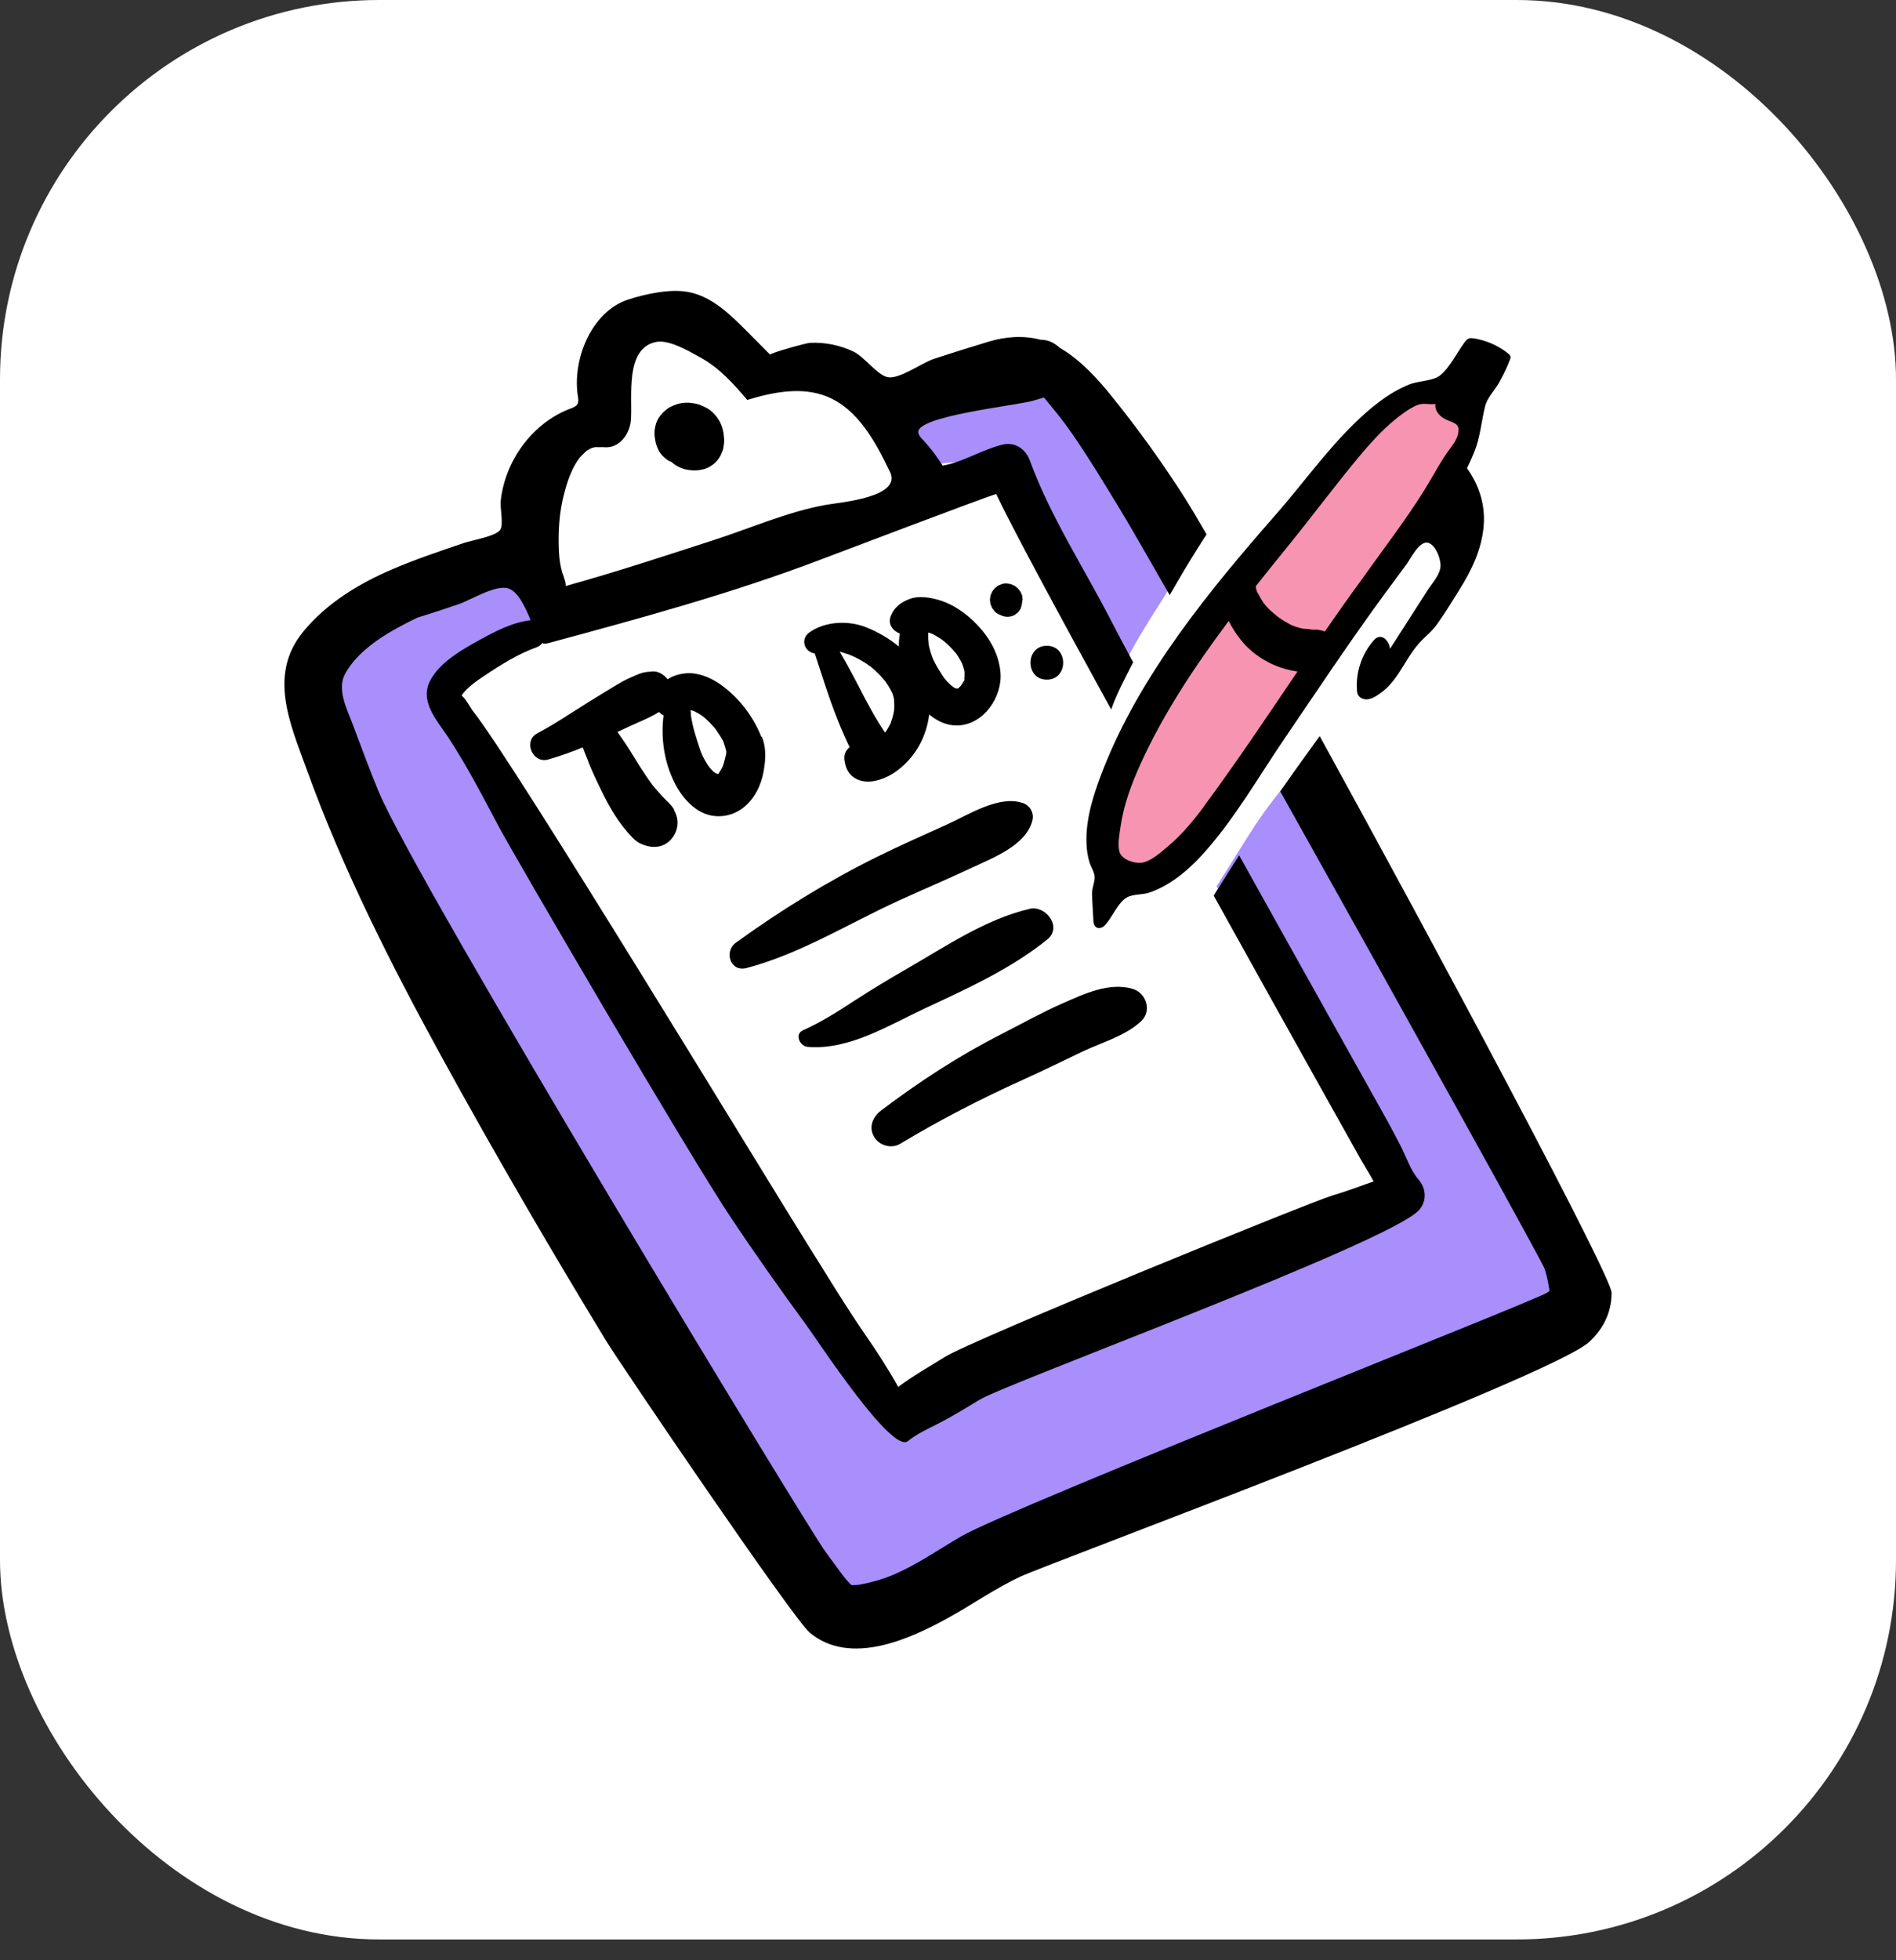
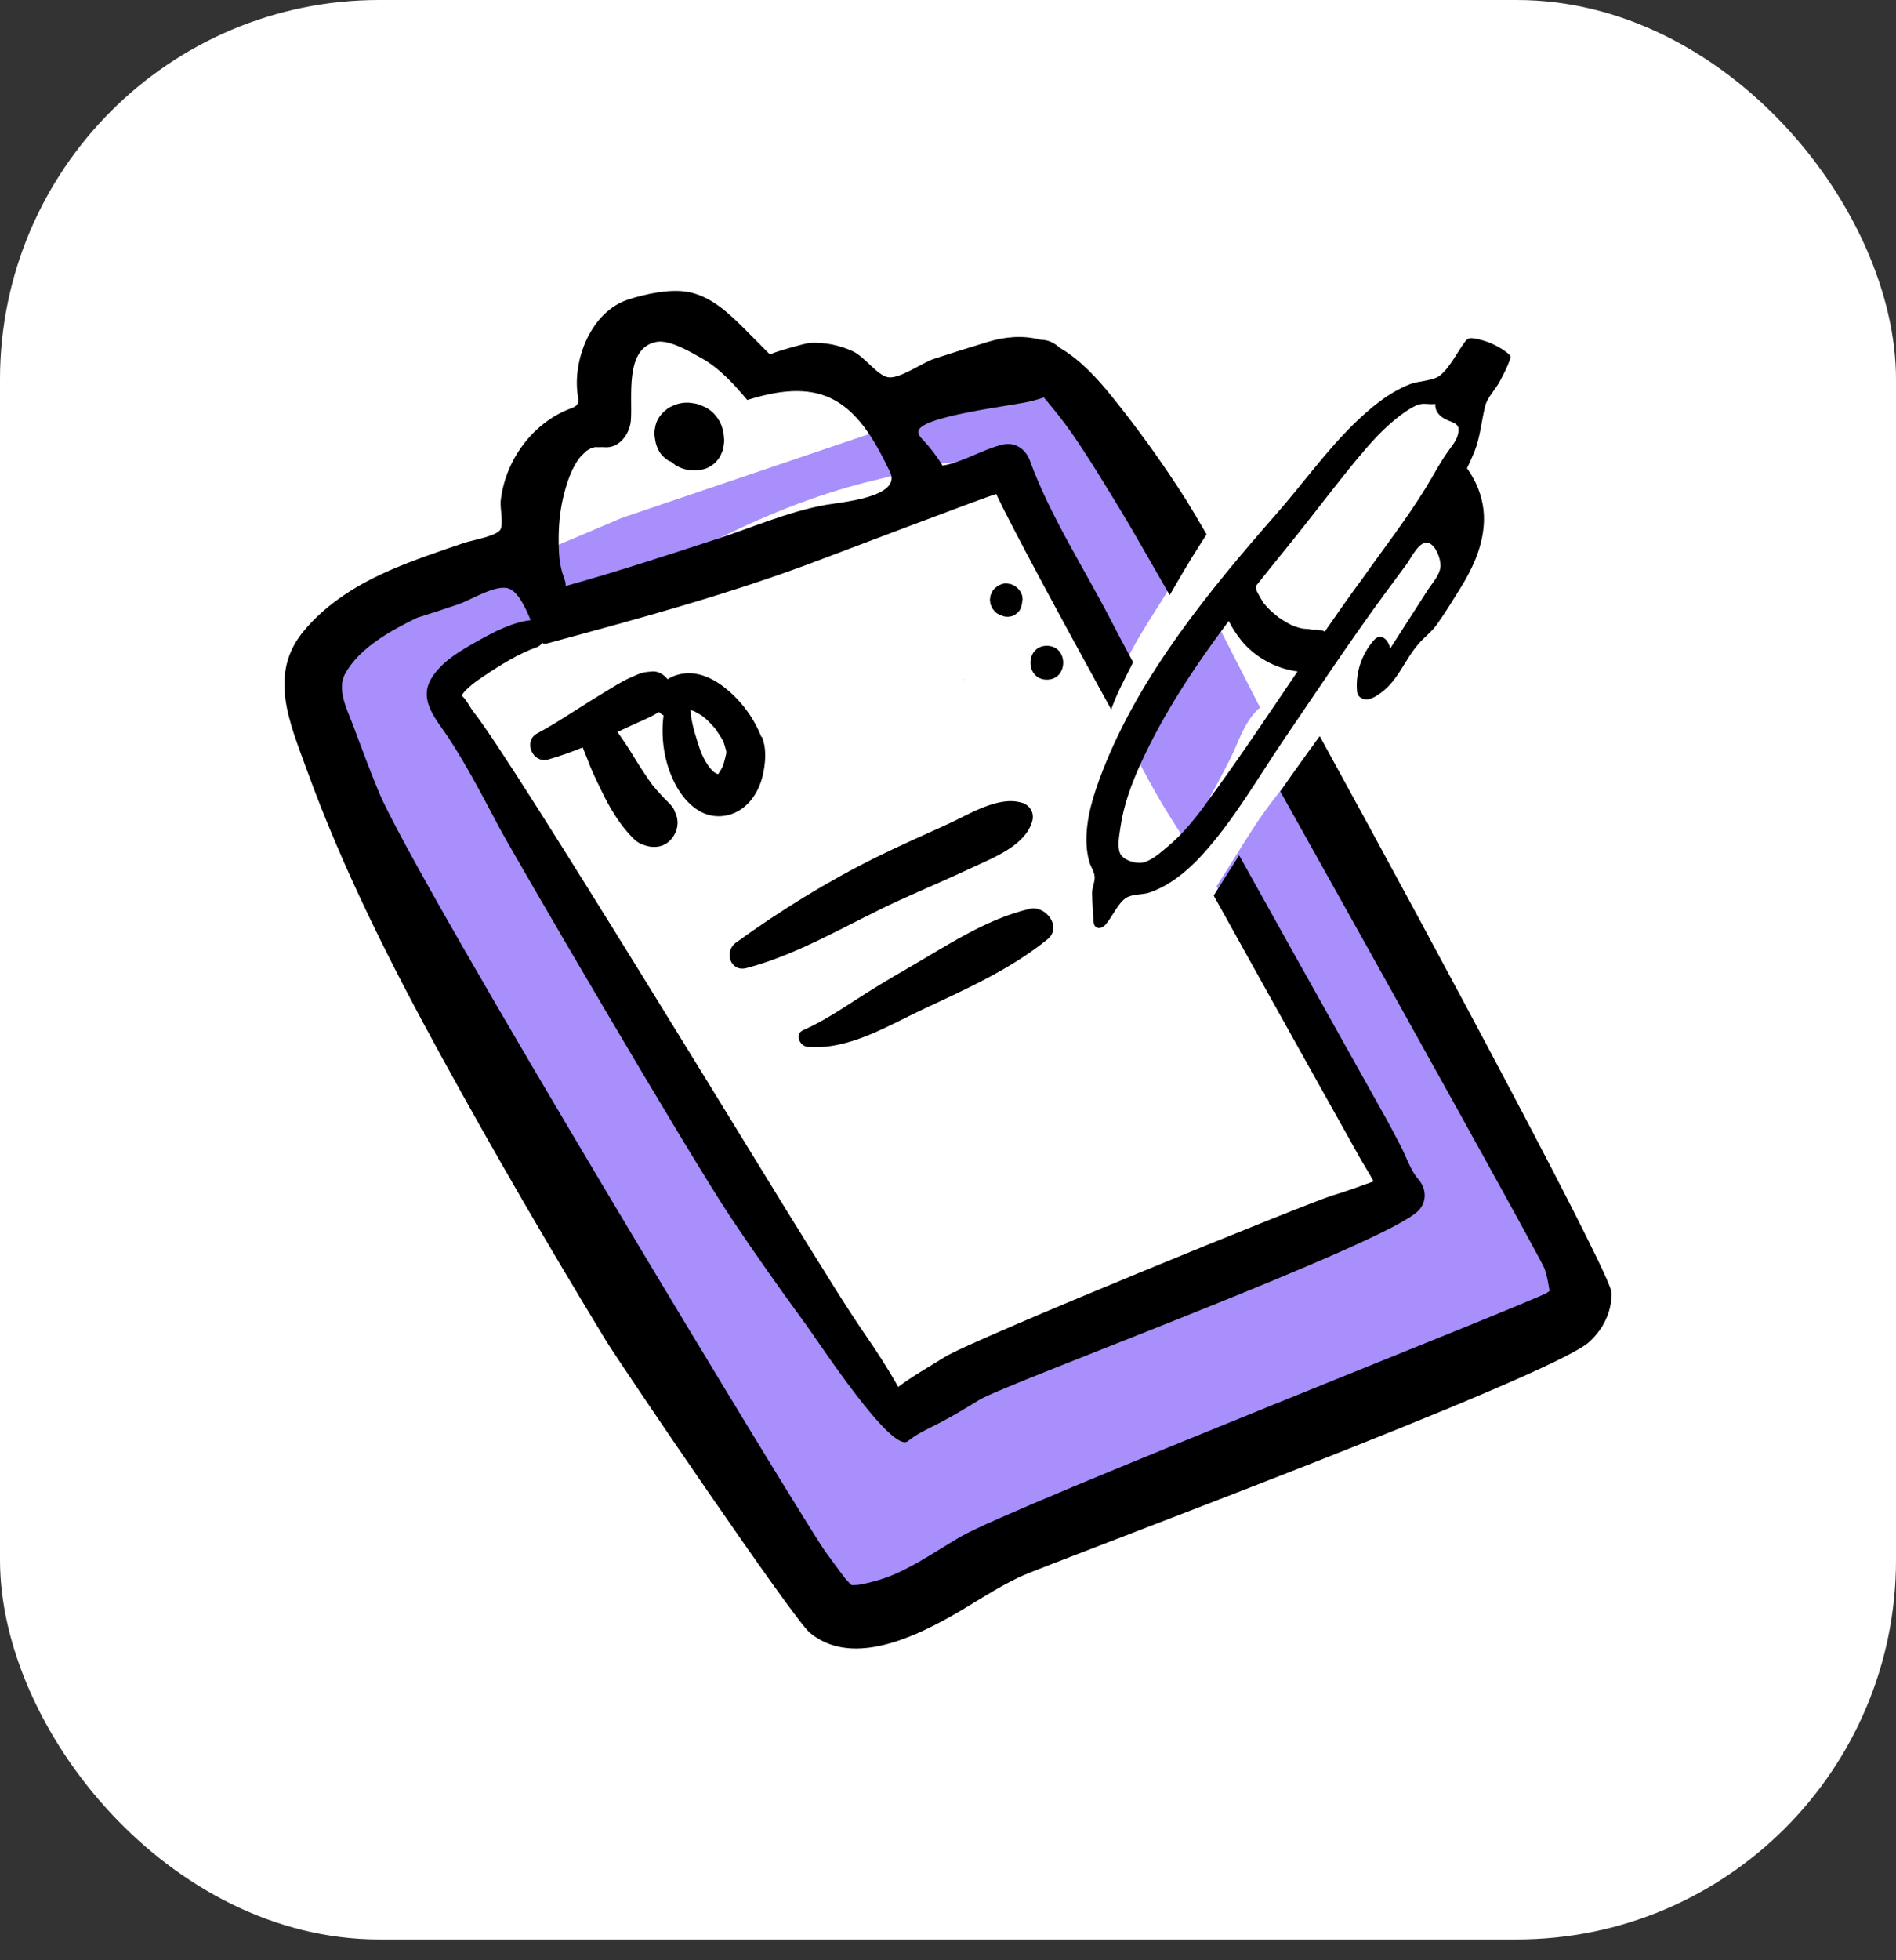
<svg xmlns="http://www.w3.org/2000/svg" width="60" height="62" viewBox="0 0 60 62" fill="none">
  <rect x="0" y="0" width="60" height="62" fill="#333333" stroke="none" />
  <rect width="60" height="61.342" rx="12" fill="white" />
  <path d="M41.607 25.784C41.607 25.784 41.348 25.275 40.945 24.478C40.917 24.511 40.892 24.548 40.863 24.581C40.465 25.074 40.079 25.558 39.73 26.088C38.945 27.283 38.247 28.54 37.348 29.653C37.175 29.867 36.801 29.637 36.888 29.386C36.966 29.16 37.056 28.938 37.147 28.712C37.147 28.708 37.142 28.704 37.142 28.696C36.933 27.571 37.648 26.4 38.165 25.448C38.432 24.955 38.699 24.462 38.95 23.961C39.2 23.46 39.336 22.93 39.783 22.458C39.812 22.429 39.845 22.404 39.878 22.384C39.377 21.402 38.818 20.31 38.28 19.258C38.173 19.423 38.066 19.591 37.964 19.759C37.676 20.232 37.422 20.72 37.179 21.217C36.929 21.727 36.654 22.228 36.395 22.737C36.165 23.189 35.951 23.731 35.569 24.076C35.323 24.302 34.92 24.146 34.908 23.801C34.892 23.164 35.138 22.375 35.307 21.764C35.516 21.004 35.992 20.232 36.403 19.566C37.003 18.597 37.771 17.685 37.003 16.646C36.641 16.158 36.387 15.607 36.099 15.073C36.001 14.893 35.869 14.482 35.688 14.363C35.479 14.223 32.625 11.993 32.625 11.993L19.667 16.384C19.388 16.523 10.332 20.285 10.262 20.494C10.193 20.704 10.262 23.074 10.262 23.074L26.485 51.28L29.549 50.167C29.549 50.167 31.918 48.077 32.198 48.007C32.477 47.937 49.615 41.526 49.615 41.526L49.685 40.204L41.602 25.78L41.607 25.784Z" fill="#A88FFB" />
  <path d="M44.458 37.108C44.019 36.5 43.682 35.835 43.321 35.182C42.939 34.5 42.495 33.884 42.031 33.255C41.053 31.925 40.158 30.541 39.255 29.161C38.372 27.818 37.394 26.508 36.593 25.111C36.257 24.524 35.953 23.924 35.636 23.325C35.641 23.313 35.653 23.304 35.657 23.288C35.751 22.951 35.587 22.651 35.443 22.356C35.32 22.089 35.193 21.826 35.049 21.571C34.811 21.136 34.577 20.705 34.298 20.294C34.043 19.924 33.764 19.575 33.521 19.193C33.32 18.877 33.074 18.503 33.041 18.121C33.033 18.039 32.996 17.97 32.938 17.916C32.864 17.497 32.642 17.099 32.482 16.713C32.273 16.208 32.068 15.686 31.71 15.263C30.692 14.064 29.053 14.873 27.796 15.16C26.076 15.555 24.355 16.232 22.778 17.017C21.973 17.419 21.172 17.834 20.363 18.228C20.087 18.364 19.821 18.508 19.554 18.651C19.451 18.61 19.34 18.614 19.229 18.668C18.613 18.963 18.03 19.312 17.467 19.703C16.97 20.048 16.506 20.462 15.989 20.779C15.632 20.996 15.229 21.132 14.921 21.427C14.428 21.904 14.531 22.573 14.991 23.025C15.065 23.099 15.155 23.148 15.254 23.181C15.57 24.146 16.309 24.968 16.909 25.768C17.028 25.929 17.155 26.081 17.278 26.237C17.936 27.576 18.502 28.96 19.192 30.282C19.611 31.083 20.055 31.863 20.465 32.668C20.88 33.473 21.336 34.225 21.932 34.911C22.511 35.58 23.135 36.2 23.681 36.898C24.24 37.613 24.79 38.332 25.34 39.054C25.295 39.206 25.32 39.383 25.463 39.535C25.739 39.851 25.981 40.196 26.207 40.549C26.552 41.215 26.954 41.855 27.369 42.476C27.402 42.537 27.439 42.595 27.468 42.66C27.62 42.989 27.747 43.256 28.018 43.474C27.805 43.806 28.022 44.365 28.466 44.324C29.123 44.262 29.764 43.946 30.347 43.654C30.963 43.35 31.566 43.018 32.174 42.693C33.957 41.736 35.899 40.545 37.858 40.011C39.259 39.634 40.68 39.305 42.035 38.788C42.647 38.553 43.107 38.373 43.735 38.295C44.314 38.225 44.869 37.683 44.454 37.104L44.458 37.108Z" fill="white" />
-   <path d="M43.508 13.501C43.167 13.833 42.872 14.211 42.58 14.589C42.046 15.279 41.648 16.096 41.052 16.716C40.457 17.336 39.972 18.113 39.726 18.95C39.578 19.456 39.648 19.957 39.586 20.47C39.492 21.246 39.097 21.948 39.208 22.745C39.282 23.275 40.013 23.246 40.256 22.881C40.502 22.511 40.572 22.039 40.724 21.62C40.88 21.185 41.056 20.753 41.245 20.33C41.619 19.492 42.046 18.679 42.494 17.878C43.438 16.195 44.42 14.429 45.792 13.069C45.829 13.032 45.866 12.995 45.878 12.95C45.911 12.839 45.8 12.732 45.693 12.687C45.373 12.556 45.044 12.687 44.749 12.893C44.588 13.008 44.441 13.147 44.305 13.279L42.482 15.139C42.038 15.591 41.557 16.071 41.118 16.585C39.011 19.049 37.028 21.423 35.701 24.384C35.356 25.156 35.056 26.01 35.237 26.84C35.315 27.193 35.533 27.571 35.89 27.624C36.12 27.657 36.346 27.546 36.543 27.419C37.639 26.729 38.391 25.616 39.106 24.54L40.584 22.318C40.827 21.957 41.024 21.55 41.369 21.283C41.714 21.016 41.976 20.835 42.243 20.474C42.983 19.464 43.705 18.441 44.342 17.369C44.621 16.901 44.835 16.318 45.209 15.919C45.582 15.521 45.837 14.995 46.059 14.482C46.182 14.195 46.293 13.886 46.243 13.583C46.186 13.242 45.952 12.864 45.784 12.56C45.615 12.256 45.389 12.314 45.094 12.429C44.506 12.654 43.948 13.078 43.5 13.513L43.508 13.501Z" fill="#F694B2" />
-   <path d="M28.876 14.605C28.625 13.5 27.5 12.662 26.482 12.322C25.619 12.034 24.695 12.1 23.907 12.494C23.907 12.396 23.866 12.293 23.779 12.198C23.332 11.722 22.966 11.172 22.379 10.843C21.763 10.502 21.06 10.535 20.44 10.851C19.29 11.434 19.258 12.535 19.294 13.64C18.613 13.985 18.054 14.548 17.738 15.258C17.274 16.293 17.426 17.299 17.508 18.384C17.541 18.802 17.935 19.217 18.391 19.057C19.459 18.679 20.489 18.195 21.5 17.677C21.594 17.735 21.705 17.78 21.837 17.792C23.151 17.911 24.465 17.192 25.631 16.687C26.346 16.375 27.044 16.038 27.792 15.812C28.387 15.632 29.052 15.381 28.876 14.609V14.605Z" fill="white" />
  <path d="M41.755 23.291C41.533 23.603 41.308 23.911 41.086 24.219C40.893 24.486 40.704 24.757 40.515 25.032C44.314 31.809 48.807 39.908 48.881 40.13C48.934 40.294 48.975 40.466 49.004 40.639C49.029 40.787 49.008 40.672 49.029 40.783C49.029 40.795 49.033 40.811 49.037 40.828C49.029 40.836 49.02 40.844 49.012 40.848C48.996 40.861 48.971 40.873 48.951 40.889C48.618 41.132 32.034 47.654 30.408 48.598C29.701 49.009 29.02 49.489 28.264 49.81C27.935 49.949 27.586 50.048 27.237 50.114C27.225 50.114 27.155 50.126 27.131 50.13C27.081 50.13 27.032 50.13 26.979 50.138L26.946 50.13C26.946 50.13 26.937 50.122 26.929 50.122L26.917 50.109C26.872 50.064 26.732 49.904 26.757 49.937C26.613 49.756 26.326 49.354 26.133 49.095C25.582 48.368 13.171 27.907 11.98 25.032C11.688 24.326 11.425 23.607 11.155 22.893C10.974 22.416 10.653 21.8 10.925 21.303C11.384 20.478 12.382 19.936 13.204 19.537C13.639 19.402 14.07 19.262 14.502 19.114C14.88 18.987 15.656 18.498 16.066 18.605C16.378 18.687 16.613 19.176 16.793 19.615C16.214 19.685 15.676 19.965 15.171 20.244C14.621 20.548 13.951 20.925 13.631 21.492C13.249 22.174 13.828 22.782 14.19 23.328C14.777 24.223 15.286 25.205 15.787 26.15C16.341 27.184 21.787 36.507 23.143 38.532C23.907 39.674 24.699 40.795 25.512 41.904C25.894 42.425 28.223 45.994 28.732 45.58C29.02 45.345 29.365 45.193 29.693 45.025C30.141 44.795 30.572 44.532 31.003 44.269C31.858 43.752 43.866 39.337 44.885 38.294C45.164 38.01 45.139 37.587 44.885 37.3C44.638 37.021 44.495 36.573 44.322 36.24C44.137 35.883 43.948 35.526 43.751 35.177C43.534 34.782 41.361 30.914 39.213 27.053C38.942 27.476 38.675 27.899 38.408 28.326C40.827 32.684 42.963 36.495 43.065 36.676C43.189 36.893 43.341 37.127 43.468 37.366C43.028 37.522 42.593 37.686 42.15 37.817C41.435 38.031 30.769 42.372 29.894 42.922C29.43 43.214 28.892 43.514 28.424 43.867C28.108 43.296 27.751 42.75 27.377 42.208C26.744 41.288 26.165 40.327 25.574 39.386C24.346 37.435 16.268 24.121 14.982 22.511C14.871 22.371 14.773 22.149 14.641 22.03C14.625 22.018 14.621 22.006 14.613 21.993V21.985C14.789 21.739 15.077 21.542 15.323 21.377C15.82 21.041 16.432 20.663 16.978 20.474C17.056 20.445 17.118 20.396 17.167 20.334C17.179 20.338 17.183 20.351 17.196 20.355C17.245 20.367 17.298 20.355 17.348 20.342C20.251 19.558 23.159 18.769 25.972 17.698C26.56 17.476 31.127 15.743 31.525 15.623C31.989 16.613 33.439 19.303 35.164 22.441C35.332 21.96 35.578 21.5 35.804 21.053C35.821 21.016 35.841 20.983 35.858 20.946C35.574 20.42 35.336 19.973 35.164 19.636C34.301 17.96 33.237 16.334 32.589 14.564C32.453 14.194 32.112 13.964 31.71 14.067C31.073 14.223 30.478 14.617 29.829 14.728C29.648 14.432 29.434 14.153 29.217 13.923C29.151 13.853 29.077 13.78 29.061 13.685C28.966 13.159 32.178 12.827 32.687 12.675C32.802 12.642 32.921 12.609 33.036 12.572C33.336 12.933 33.636 13.295 33.903 13.681C34.461 14.486 34.971 15.332 35.48 16.17C35.747 16.609 36.293 17.558 37.016 18.823C37.316 18.301 37.62 17.78 37.944 17.274C38.022 17.151 38.104 17.024 38.182 16.901C37.899 16.408 37.669 16.026 37.517 15.784C36.81 14.671 36.018 13.57 35.188 12.543C34.773 12.026 34.199 11.381 33.541 11.003C33.451 10.921 33.348 10.851 33.242 10.806C33.135 10.761 33.028 10.748 32.925 10.744C32.371 10.601 31.817 10.646 31.274 10.81C30.699 10.983 30.128 11.163 29.558 11.348C29.196 11.467 28.457 12.001 28.096 11.931C27.759 11.866 27.356 11.282 27.003 11.118C26.58 10.917 26.104 10.822 25.636 10.843C25.516 10.847 24.329 11.176 24.375 11.221C24.128 10.974 23.882 10.724 23.636 10.477C23.118 9.96 22.539 9.381 21.791 9.237C21.225 9.126 20.444 9.291 19.89 9.471C18.707 9.849 18.103 11.389 18.288 12.535C18.3 12.609 18.313 12.691 18.284 12.761C18.243 12.851 18.14 12.892 18.046 12.925C16.843 13.381 15.984 14.572 15.845 15.841C15.82 16.063 15.943 16.597 15.828 16.761C15.688 16.962 14.925 17.09 14.686 17.172C13.927 17.43 13.163 17.685 12.424 18.001C11.36 18.457 10.333 19.077 9.594 19.981C8.477 21.344 9.183 22.893 9.709 24.347C10.851 27.501 12.37 30.499 13.98 33.435C15.643 36.466 17.381 39.452 19.179 42.405C19.652 43.177 25.098 51.198 25.623 51.637C26.901 52.705 28.79 51.847 30.038 51.153C30.794 50.734 31.504 50.233 32.289 49.867C33.176 49.452 49.115 43.547 50.298 42.438C50.745 42.019 51 41.505 51 40.889C51 40.38 45.768 30.573 41.768 23.291H41.755ZM17.837 15.677C17.947 15.221 18.108 14.773 18.354 14.465C18.354 14.465 18.489 14.322 18.555 14.264C18.563 14.256 18.576 14.252 18.596 14.239C18.633 14.215 18.67 14.198 18.707 14.178C18.719 14.178 18.728 14.17 18.74 14.165C18.781 14.157 18.818 14.145 18.859 14.137C18.83 14.153 19.064 14.137 19.122 14.145C19.602 14.19 19.927 13.722 19.964 13.303C20.026 12.588 19.75 11.007 20.773 10.814C21.192 10.736 21.865 11.139 22.223 11.34C22.785 11.66 23.233 12.161 23.648 12.65C24.465 12.399 25.369 12.223 26.161 12.539C27.147 12.933 27.697 13.964 28.161 14.917C28.56 15.73 26.617 15.882 26.133 15.969C24.95 16.178 23.779 16.695 22.637 17.065C21.069 17.574 19.496 18.092 17.902 18.535C17.902 18.453 17.886 18.367 17.849 18.281C17.878 18.342 17.799 18.137 17.787 18.096C17.762 18.001 17.742 17.907 17.726 17.812C17.693 17.632 17.684 17.402 17.68 17.188C17.672 16.667 17.713 16.174 17.837 15.673V15.677Z" fill="black" />
  <path d="M22.645 23.078C22.645 23.078 22.658 23.095 22.662 23.103C22.658 23.095 22.65 23.086 22.645 23.078Z" fill="black" />
-   <path d="M21.854 22.601V22.634H21.858C21.858 22.597 21.854 22.589 21.854 22.601Z" fill="black" />
-   <path d="M24.096 23.312C23.833 22.646 23.369 22.047 22.782 21.636C22.478 21.427 22.092 21.267 21.718 21.295C21.509 21.312 21.303 21.369 21.127 21.484C21.008 21.332 20.819 21.217 20.63 21.238C20.511 21.25 20.392 21.254 20.281 21.295C20.166 21.332 20.055 21.39 19.944 21.435C19.792 21.501 19.648 21.583 19.509 21.665C19.229 21.829 18.958 22.002 18.683 22.17C18.125 22.515 17.578 22.889 16.999 23.197C16.547 23.439 16.855 24.162 17.348 24.022C17.722 23.916 18.083 23.784 18.441 23.64C18.49 23.776 18.547 23.903 18.593 24.022C18.712 24.355 18.872 24.675 19.024 24.991C19.155 25.262 19.295 25.529 19.459 25.784C19.57 25.957 19.693 26.125 19.825 26.281C19.948 26.425 20.104 26.614 20.281 26.688C20.486 26.774 20.663 26.815 20.88 26.766C21.114 26.712 21.295 26.527 21.381 26.318C21.484 26.08 21.451 25.829 21.332 25.628H21.344C21.25 25.447 21.077 25.316 20.942 25.168C20.839 25.053 20.736 24.938 20.638 24.819C20.63 24.807 20.605 24.778 20.593 24.762L20.617 24.79C20.7 24.889 20.613 24.782 20.597 24.757C20.548 24.692 20.498 24.622 20.453 24.552C20.363 24.421 20.276 24.285 20.19 24.15C20.026 23.887 19.87 23.62 19.689 23.365C19.64 23.295 19.591 23.221 19.541 23.152C19.743 23.057 19.948 22.959 20.153 22.868C20.396 22.761 20.634 22.659 20.856 22.519C20.897 22.564 20.942 22.601 20.999 22.626C20.917 23.242 20.995 23.899 21.217 24.466C21.394 24.913 21.632 25.299 22.026 25.583C22.482 25.911 23.078 25.887 23.517 25.55C23.878 25.271 24.088 24.835 24.166 24.392C24.232 24.022 24.252 23.657 24.112 23.303L24.096 23.312ZM22.72 24.482L22.691 24.474C22.667 24.462 22.642 24.449 22.634 24.445C22.622 24.437 22.605 24.429 22.593 24.421C22.568 24.396 22.54 24.371 22.519 24.347C22.494 24.322 22.474 24.297 22.449 24.269C22.408 24.207 22.363 24.145 22.326 24.08C22.281 24.006 22.244 23.928 22.207 23.846C22.199 23.833 22.195 23.817 22.19 23.805C22.174 23.764 22.157 23.722 22.145 23.681C22.084 23.509 22.034 23.332 21.981 23.16C21.932 22.991 21.895 22.819 21.866 22.642C21.866 22.642 21.866 22.618 21.866 22.609V22.601C21.862 22.56 21.858 22.519 21.854 22.478C21.854 22.474 21.854 22.466 21.854 22.462C21.87 22.462 21.887 22.47 21.903 22.474C21.923 22.478 21.94 22.486 21.96 22.49C22.01 22.515 22.055 22.54 22.1 22.564C22.149 22.593 22.199 22.626 22.244 22.659C22.268 22.679 22.293 22.7 22.322 22.724C22.42 22.811 22.515 22.909 22.601 23.008C22.622 23.032 22.642 23.057 22.663 23.082C22.663 23.078 22.654 23.069 22.65 23.065C22.654 23.073 22.659 23.078 22.663 23.086C22.7 23.135 22.691 23.131 22.675 23.11C22.704 23.152 22.737 23.193 22.761 23.234C22.798 23.287 22.831 23.345 22.864 23.402C22.876 23.423 22.884 23.447 22.897 23.468C22.93 23.566 22.958 23.661 22.983 23.759C22.983 23.768 22.983 23.776 22.983 23.78C22.983 23.796 22.983 23.817 22.983 23.833C22.95 23.969 22.921 24.1 22.876 24.232C22.86 24.265 22.843 24.293 22.827 24.326C22.798 24.38 22.761 24.433 22.728 24.486L22.72 24.482Z" fill="black" />
-   <path d="M30.46 19.357C30.128 19.11 29.742 18.946 29.327 18.897C29.15 18.876 28.957 18.88 28.793 18.942C28.69 18.983 28.592 19.024 28.501 19.09C28.345 19.205 28.255 19.316 28.185 19.497C28.091 19.743 28.259 19.96 28.477 20.039C28.452 20.174 28.444 20.31 28.444 20.449C28.128 20.186 27.766 19.981 27.401 19.837C26.846 19.62 26.123 19.648 25.627 19.993C25.298 20.219 25.471 20.63 25.783 20.667C25.988 21.283 26.177 21.903 26.407 22.507C26.53 22.835 26.666 23.16 26.814 23.48C26.838 23.529 26.863 23.583 26.887 23.632C26.781 23.718 26.707 23.842 26.719 23.994C26.739 24.215 26.805 24.421 26.986 24.564C27.163 24.704 27.392 24.741 27.606 24.712C27.902 24.671 28.173 24.54 28.411 24.359C28.978 23.928 29.319 23.299 29.405 22.597C29.66 22.811 29.963 22.954 30.304 22.946C31.126 22.922 31.73 22.043 31.66 21.262C31.59 20.474 31.076 19.813 30.46 19.353V19.357ZM28.292 22.482C28.292 22.482 28.271 22.597 28.263 22.622C28.251 22.675 28.235 22.724 28.218 22.774C28.21 22.798 28.202 22.823 28.193 22.848V22.86C28.14 22.971 28.078 23.074 28.009 23.172C27.935 23.057 27.857 22.946 27.791 22.835C27.635 22.577 27.487 22.31 27.347 22.043C27.097 21.558 26.85 21.082 26.575 20.614C26.588 20.614 26.6 20.618 26.612 20.622C26.662 20.634 26.707 20.651 26.756 20.667C26.776 20.675 26.797 20.683 26.818 20.688C26.826 20.688 26.826 20.688 26.83 20.688C26.863 20.7 26.961 20.745 26.986 20.753C27.027 20.774 27.068 20.79 27.109 20.811C27.204 20.86 27.298 20.913 27.388 20.971C27.434 21 27.479 21.032 27.524 21.065C27.536 21.073 27.54 21.078 27.544 21.078C27.544 21.078 27.549 21.082 27.565 21.094C27.651 21.168 27.738 21.246 27.82 21.328C27.881 21.39 27.935 21.456 27.992 21.521C28 21.534 28.017 21.554 28.029 21.57C28.062 21.616 28.095 21.665 28.124 21.71C28.169 21.784 28.206 21.858 28.243 21.936C28.243 21.944 28.251 21.956 28.255 21.973C28.271 22.018 28.28 22.067 28.292 22.117C28.292 22.125 28.292 22.125 28.292 22.129V22.141C28.296 22.203 28.3 22.26 28.3 22.322C28.3 22.371 28.296 22.425 28.292 22.474V22.482ZM30.53 21.488C30.53 21.488 30.518 21.513 30.51 21.525C30.506 21.538 30.502 21.55 30.497 21.562C30.497 21.55 30.502 21.546 30.506 21.534L30.497 21.546C30.469 21.599 30.436 21.644 30.403 21.694L30.391 21.706C30.37 21.727 30.349 21.747 30.329 21.764C30.321 21.768 30.308 21.776 30.3 21.78H30.288C30.288 21.78 30.255 21.776 30.239 21.768H30.222C30.181 21.739 30.144 21.714 30.107 21.686C30.091 21.669 30.07 21.653 30.054 21.636C30.005 21.591 29.959 21.542 29.914 21.488L29.898 21.472C29.898 21.472 29.881 21.447 29.873 21.439C29.832 21.377 29.791 21.316 29.754 21.254C29.668 21.119 29.59 20.983 29.524 20.839C29.512 20.802 29.495 20.765 29.483 20.729C29.454 20.651 29.434 20.573 29.413 20.49C29.405 20.453 29.397 20.421 29.389 20.384V20.359C29.389 20.297 29.372 20.219 29.372 20.162C29.372 20.129 29.372 20.096 29.372 20.063C29.372 20.055 29.372 20.047 29.372 20.039C29.372 20.026 29.376 20.018 29.38 20.006C29.413 20.018 29.446 20.026 29.479 20.039C29.499 20.051 29.524 20.059 29.545 20.071C29.606 20.104 29.664 20.137 29.721 20.174C29.775 20.207 29.824 20.244 29.873 20.281L29.881 20.289C29.91 20.314 29.939 20.338 29.968 20.363C30.074 20.457 30.165 20.564 30.255 20.667C30.276 20.692 30.292 20.72 30.308 20.745C30.345 20.802 30.382 20.864 30.415 20.926C30.428 20.95 30.44 20.975 30.448 20.995C30.469 21.057 30.493 21.123 30.51 21.189C30.514 21.209 30.518 21.23 30.522 21.25C30.522 21.303 30.522 21.361 30.522 21.414C30.522 21.431 30.514 21.447 30.51 21.464C30.522 21.443 30.522 21.464 30.51 21.484L30.53 21.488Z" fill="black" />
+   <path d="M24.096 23.312C23.833 22.646 23.369 22.047 22.782 21.636C22.478 21.427 22.092 21.267 21.718 21.295C21.509 21.312 21.303 21.369 21.127 21.484C21.008 21.332 20.819 21.217 20.63 21.238C20.511 21.25 20.392 21.254 20.281 21.295C20.166 21.332 20.055 21.39 19.944 21.435C19.792 21.501 19.648 21.583 19.509 21.665C19.229 21.829 18.958 22.002 18.683 22.17C18.125 22.515 17.578 22.889 16.999 23.197C16.547 23.439 16.855 24.162 17.348 24.022C17.722 23.916 18.083 23.784 18.441 23.64C18.49 23.776 18.547 23.903 18.593 24.022C18.712 24.355 18.872 24.675 19.024 24.991C19.155 25.262 19.295 25.529 19.459 25.784C19.57 25.957 19.693 26.125 19.825 26.281C19.948 26.425 20.104 26.614 20.281 26.688C20.486 26.774 20.663 26.815 20.88 26.766C21.114 26.712 21.295 26.527 21.381 26.318C21.484 26.08 21.451 25.829 21.332 25.628H21.344C21.25 25.447 21.077 25.316 20.942 25.168C20.839 25.053 20.736 24.938 20.638 24.819C20.63 24.807 20.605 24.778 20.593 24.762L20.617 24.79C20.7 24.889 20.613 24.782 20.597 24.757C20.548 24.692 20.498 24.622 20.453 24.552C20.363 24.421 20.276 24.285 20.19 24.15C20.026 23.887 19.87 23.62 19.689 23.365C19.64 23.295 19.591 23.221 19.541 23.152C19.743 23.057 19.948 22.959 20.153 22.868C20.396 22.761 20.634 22.659 20.856 22.519C20.897 22.564 20.942 22.601 20.999 22.626C20.917 23.242 20.995 23.899 21.217 24.466C21.394 24.913 21.632 25.299 22.026 25.583C22.482 25.911 23.078 25.887 23.517 25.55C23.878 25.271 24.088 24.835 24.166 24.392C24.232 24.022 24.252 23.657 24.112 23.303L24.096 23.312ZM22.72 24.482L22.691 24.474C22.667 24.462 22.642 24.449 22.634 24.445C22.622 24.437 22.605 24.429 22.593 24.421C22.568 24.396 22.54 24.371 22.519 24.347C22.494 24.322 22.474 24.297 22.449 24.269C22.408 24.207 22.363 24.145 22.326 24.08C22.281 24.006 22.244 23.928 22.207 23.846C22.199 23.833 22.195 23.817 22.19 23.805C22.174 23.764 22.157 23.722 22.145 23.681C22.084 23.509 22.034 23.332 21.981 23.16C21.932 22.991 21.895 22.819 21.866 22.642C21.866 22.642 21.866 22.618 21.866 22.609V22.601C21.862 22.56 21.858 22.519 21.854 22.478C21.854 22.474 21.854 22.466 21.854 22.462C21.87 22.462 21.887 22.47 21.903 22.474C21.923 22.478 21.94 22.486 21.96 22.49C22.149 22.593 22.199 22.626 22.244 22.659C22.268 22.679 22.293 22.7 22.322 22.724C22.42 22.811 22.515 22.909 22.601 23.008C22.622 23.032 22.642 23.057 22.663 23.082C22.663 23.078 22.654 23.069 22.65 23.065C22.654 23.073 22.659 23.078 22.663 23.086C22.7 23.135 22.691 23.131 22.675 23.11C22.704 23.152 22.737 23.193 22.761 23.234C22.798 23.287 22.831 23.345 22.864 23.402C22.876 23.423 22.884 23.447 22.897 23.468C22.93 23.566 22.958 23.661 22.983 23.759C22.983 23.768 22.983 23.776 22.983 23.78C22.983 23.796 22.983 23.817 22.983 23.833C22.95 23.969 22.921 24.1 22.876 24.232C22.86 24.265 22.843 24.293 22.827 24.326C22.798 24.38 22.761 24.433 22.728 24.486L22.72 24.482Z" fill="black" />
  <path d="M30.53 21.468C30.53 21.468 30.518 21.501 30.51 21.534V21.525C30.51 21.525 30.526 21.497 30.53 21.48V21.468Z" fill="black" />
  <path d="M32.363 18.971L32.347 18.835L32.293 18.712L32.211 18.609L32.108 18.527L31.985 18.474C31.94 18.465 31.895 18.461 31.85 18.453C31.78 18.453 31.71 18.465 31.648 18.498C31.603 18.511 31.566 18.531 31.534 18.564C31.497 18.589 31.464 18.617 31.439 18.659C31.406 18.691 31.386 18.728 31.373 18.773C31.349 18.814 31.336 18.856 31.336 18.905C31.324 18.95 31.324 18.995 31.336 19.04C31.336 19.086 31.349 19.131 31.373 19.172C31.386 19.217 31.406 19.254 31.439 19.287C31.476 19.344 31.525 19.39 31.583 19.418C31.587 19.418 31.595 19.422 31.599 19.427C31.636 19.443 31.681 19.463 31.722 19.48H31.731C31.731 19.48 31.751 19.488 31.759 19.492C31.841 19.513 31.924 19.513 32.006 19.492C32.067 19.48 32.117 19.451 32.162 19.41C32.211 19.377 32.252 19.332 32.281 19.279C32.306 19.238 32.322 19.192 32.33 19.143C32.33 19.131 32.334 19.123 32.339 19.11L32.355 18.975L32.363 18.971Z" fill="black" />
  <path d="M33.127 20.425C32.437 20.425 32.437 21.497 33.127 21.497C33.817 21.497 33.817 20.425 33.127 20.425Z" fill="black" />
  <path d="M32.35 25.394C31.607 25.148 30.642 25.772 29.98 26.072C29.229 26.413 28.473 26.745 27.734 27.111C26.181 27.879 24.686 28.803 23.286 29.817C22.9 30.097 23.113 30.754 23.623 30.618C25.323 30.171 26.855 29.209 28.444 28.483C29.221 28.129 30.005 27.797 30.777 27.435C31.434 27.127 32.473 26.733 32.67 25.953C32.732 25.702 32.588 25.468 32.35 25.39V25.394Z" fill="black" />
  <path d="M32.589 28.745C31.192 29.069 29.931 29.932 28.703 30.638C28.145 30.959 27.599 31.287 27.056 31.64C26.531 31.981 25.989 32.33 25.414 32.585C25.13 32.708 25.311 33.09 25.558 33.111C26.872 33.221 28.128 32.425 29.274 31.891C30.605 31.271 32.001 30.638 33.147 29.71C33.623 29.324 33.098 28.626 32.584 28.745H32.589Z" fill="black" />
-   <path d="M35.854 31.279C35.107 31.057 34.314 31.431 33.636 31.731C32.971 32.022 32.339 32.376 31.69 32.708C30.334 33.398 29.09 34.211 27.878 35.127C27.62 35.324 27.48 35.649 27.661 35.957C27.825 36.236 28.211 36.343 28.49 36.175C29.747 35.419 31.049 34.749 32.384 34.146C33.025 33.858 33.653 33.546 34.285 33.246C34.897 32.959 35.62 32.762 36.117 32.294C36.458 31.973 36.273 31.406 35.85 31.279H35.854Z" fill="black" />
  <path d="M39.993 19.077C40.026 19.118 40.079 19.172 39.993 19.077V19.077Z" fill="black" />
  <path d="M41.791 19.939C41.643 19.919 41.647 19.919 41.791 19.939V19.939Z" fill="black" />
  <path d="M40.875 19.776C40.875 19.776 40.924 19.796 40.941 19.8C40.945 19.8 40.953 19.8 40.957 19.804C40.969 19.804 40.949 19.8 40.875 19.771V19.776Z" fill="black" />
  <path d="M39.783 18.72C39.783 18.72 39.804 18.753 39.812 18.773C39.812 18.769 39.8 18.748 39.783 18.72Z" fill="black" />
  <path d="M47.71 11.557C47.734 11.496 47.759 11.434 47.784 11.373C47.796 11.344 47.804 11.311 47.8 11.278C47.792 11.237 47.759 11.208 47.73 11.184C47.418 10.933 47.044 10.769 46.65 10.703C46.593 10.695 46.531 10.687 46.478 10.707C46.42 10.732 46.379 10.781 46.342 10.835C46.112 11.143 45.87 11.644 45.566 11.878C45.34 12.054 44.892 12.042 44.605 12.157C43.931 12.424 43.364 12.904 42.851 13.401C41.96 14.272 41.229 15.295 40.412 16.231C38.284 18.658 36.083 21.328 34.896 24.371C34.613 25.102 34.35 25.895 34.383 26.691C34.391 26.889 34.42 27.086 34.477 27.275C34.531 27.443 34.65 27.599 34.641 27.776C34.633 27.944 34.555 28.084 34.559 28.264C34.563 28.54 34.588 28.819 34.6 29.094C34.604 29.18 34.617 29.275 34.687 29.324C34.744 29.365 34.826 29.357 34.888 29.324C34.949 29.291 34.995 29.234 35.04 29.176C35.221 28.946 35.397 28.544 35.648 28.392C35.845 28.273 36.149 28.305 36.37 28.232C37.011 28.014 37.574 27.55 38.026 27.057C39.044 25.948 39.82 24.576 40.666 23.336C41.697 21.821 42.712 20.293 43.796 18.814C44.03 18.494 44.272 18.174 44.506 17.853C44.642 17.669 44.929 17.061 45.217 17.176C45.439 17.262 45.586 17.66 45.586 17.882C45.586 18.157 45.344 18.416 45.2 18.634L43.989 20.519C43.968 20.317 43.796 20.087 43.603 20.157C43.541 20.178 43.496 20.227 43.451 20.28C43.089 20.703 42.901 21.27 42.941 21.825C42.941 21.874 42.95 21.923 42.97 21.968C43.02 22.071 43.143 22.125 43.254 22.12C43.364 22.116 43.475 22.063 43.57 22.001C44.231 21.595 44.412 20.917 44.888 20.367C45.077 20.149 45.299 19.993 45.471 19.751C45.73 19.389 45.964 19.007 46.198 18.63C46.572 18.03 46.872 17.406 46.946 16.695C47.02 16.009 46.819 15.36 46.424 14.81C46.506 14.642 46.584 14.469 46.654 14.297C46.847 13.824 46.876 13.328 46.999 12.843C47.065 12.576 47.303 12.342 47.439 12.104C47.537 11.927 47.628 11.746 47.71 11.557ZM38.12 25.48C37.783 25.936 37.414 26.387 36.978 26.753C36.752 26.942 36.428 27.246 36.128 27.287C35.91 27.316 35.529 27.197 35.442 26.983C35.348 26.753 35.426 26.392 35.459 26.153C35.557 25.463 35.808 24.79 36.095 24.157C36.822 22.56 37.816 21.065 38.884 19.64C38.991 19.858 39.126 20.063 39.278 20.252C39.709 20.79 40.383 21.151 41.061 21.237C40.095 22.663 39.139 24.096 38.116 25.48H38.12ZM46.153 13.562C46.153 13.59 46.153 13.619 46.153 13.652C46.133 13.849 46.014 14.021 45.898 14.174C45.595 14.576 45.369 15.024 45.106 15.451C44.494 16.441 43.783 17.352 43.114 18.301C42.707 18.851 42.313 19.414 41.923 19.977C41.894 19.964 41.87 19.948 41.837 19.944L41.792 19.936C41.73 19.919 41.672 19.911 41.611 19.915C41.578 19.915 41.549 19.915 41.516 19.915C41.434 19.894 41.336 19.89 41.245 19.886C41.212 19.878 41.18 19.874 41.151 19.866C41.085 19.849 41.024 19.829 40.962 19.808H40.946L40.929 19.796C40.9 19.788 40.872 19.775 40.847 19.763C40.859 19.767 40.867 19.771 40.872 19.771C40.728 19.701 40.596 19.619 40.465 19.529C40.436 19.508 40.412 19.484 40.383 19.463C40.317 19.41 40.256 19.356 40.194 19.299C40.141 19.25 40.091 19.196 40.046 19.143C40.022 19.114 39.997 19.081 39.968 19.052L39.993 19.077C39.993 19.077 39.984 19.065 39.98 19.061C39.919 18.97 39.865 18.872 39.812 18.773C39.812 18.782 39.796 18.753 39.783 18.72C39.779 18.712 39.775 18.703 39.767 18.691C39.775 18.703 39.775 18.707 39.779 18.716C39.779 18.716 39.779 18.707 39.775 18.703C39.763 18.671 39.755 18.638 39.746 18.605V18.588C39.746 18.588 39.742 18.556 39.738 18.543C40.079 18.112 40.424 17.685 40.765 17.266C41.52 16.334 42.239 15.369 43.007 14.444C43.352 14.034 43.714 13.627 44.128 13.286C44.334 13.118 44.556 12.95 44.794 12.835C45.032 12.72 45.18 12.806 45.422 12.777C45.402 12.974 45.529 13.139 45.693 13.233C45.911 13.36 46.133 13.36 46.157 13.566L46.153 13.562Z" fill="black" />
  <path d="M22.752 13.295C22.658 13.127 22.493 12.962 22.317 12.88C22.23 12.839 22.128 12.79 22.029 12.769C21.951 12.753 21.873 12.745 21.799 12.736C21.775 12.736 21.75 12.736 21.725 12.736C21.627 12.736 21.524 12.753 21.43 12.781C21.36 12.802 21.29 12.835 21.22 12.868C21.2 12.876 21.183 12.888 21.167 12.896C20.966 13.032 20.789 13.229 20.74 13.476C20.723 13.55 20.711 13.627 20.711 13.706C20.711 13.784 20.727 13.878 20.74 13.948C20.756 14.055 20.797 14.153 20.846 14.248C20.912 14.379 21.019 14.478 21.138 14.56C21.171 14.58 21.208 14.593 21.245 14.609C21.286 14.638 21.323 14.675 21.364 14.704C21.458 14.765 21.569 14.814 21.68 14.843C21.762 14.864 21.849 14.872 21.935 14.88C21.959 14.88 21.988 14.88 22.017 14.88C22.181 14.868 22.337 14.839 22.481 14.749C22.547 14.708 22.613 14.658 22.666 14.601C22.752 14.502 22.793 14.441 22.838 14.326C22.863 14.268 22.884 14.223 22.892 14.161C22.904 14.071 22.925 13.977 22.916 13.886C22.904 13.677 22.863 13.48 22.756 13.299L22.752 13.295Z" fill="black" />
</svg>